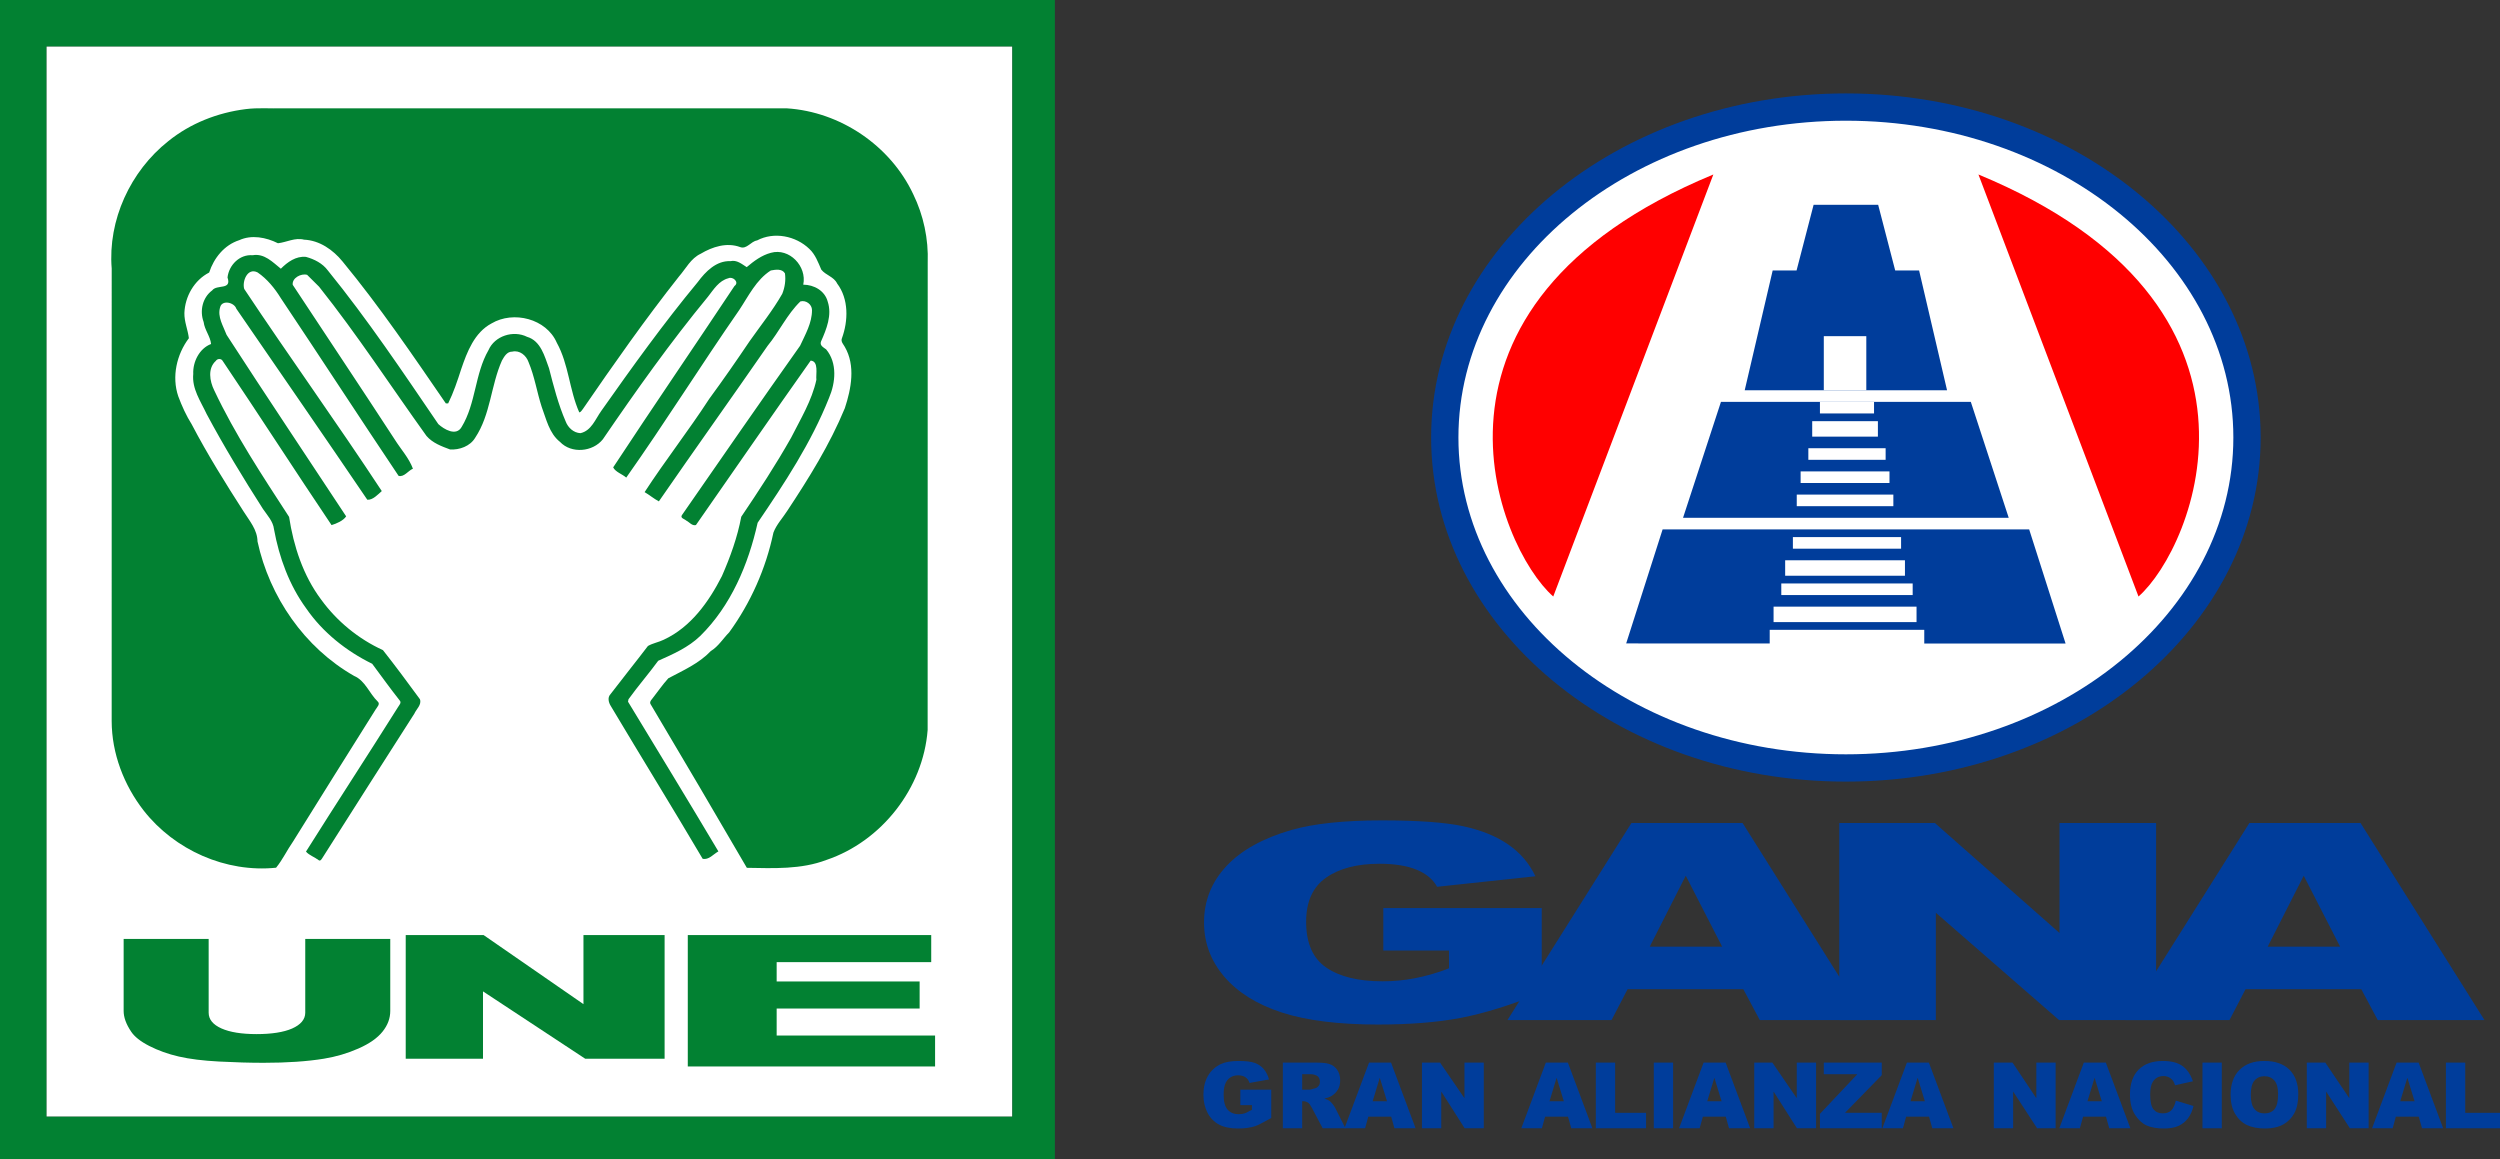
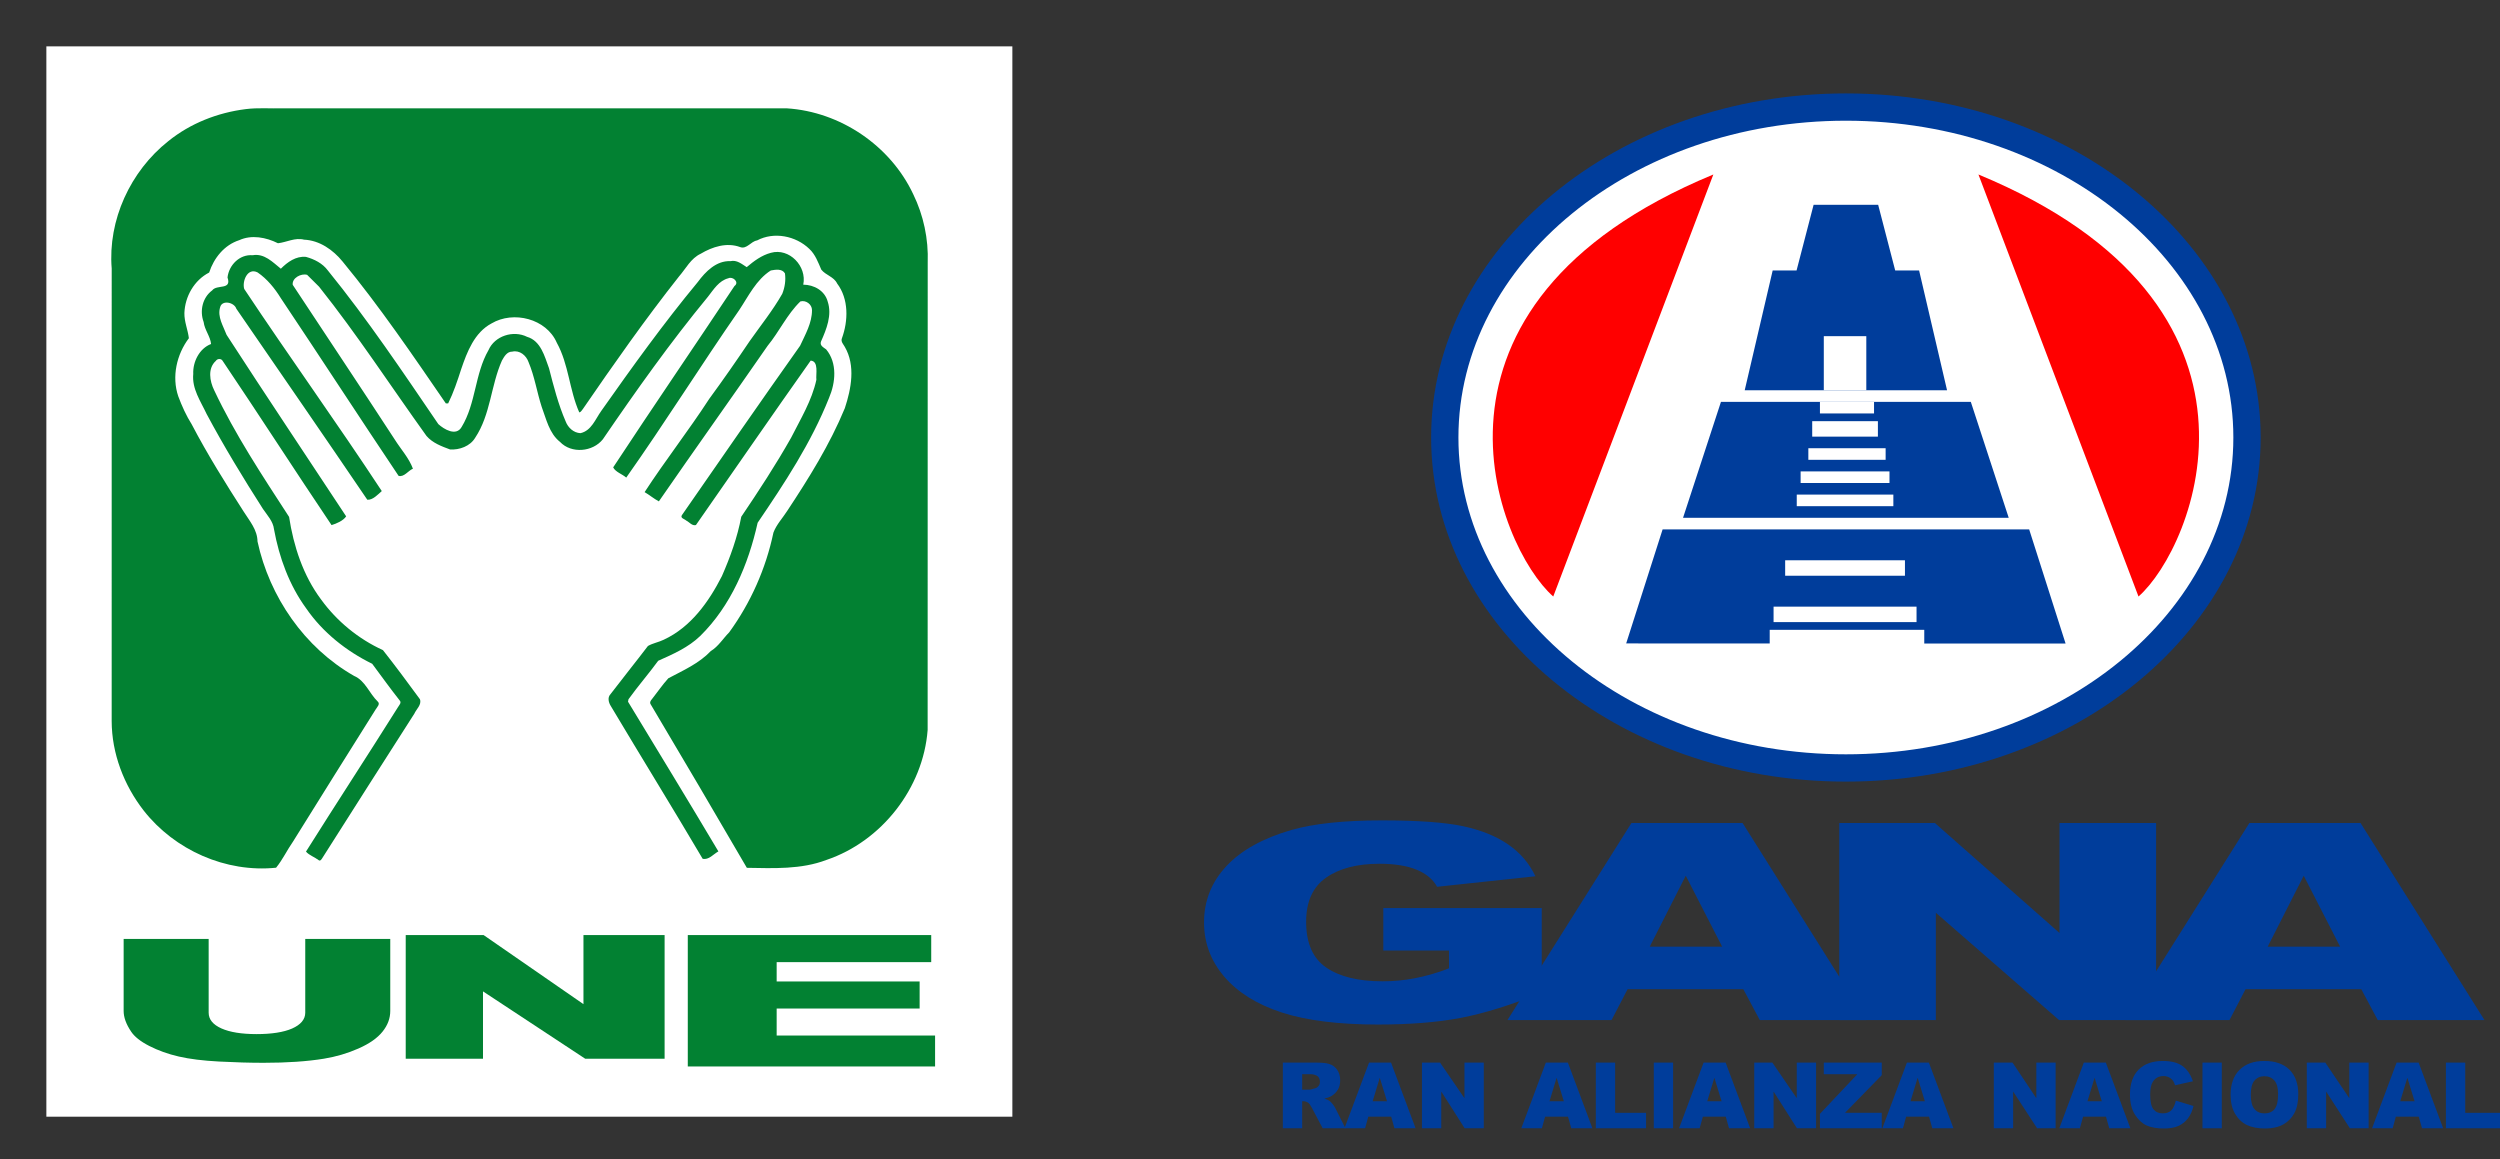
<svg xmlns="http://www.w3.org/2000/svg" version="1.0" id="Capa_1" x="0px" y="0px" width="647px" height="300px" viewBox="0 0 647 300" enable-background="new 0 0 647 300" xml:space="preserve">
  <rect x="0" y="0" width="647" height="300" fill="#333333" stroke="none" />
  <g>
    <g>
      <rect x="12" y="12" fill="#FFFFFF" width="250" height="277" />
      <g>
-         <path fill="#028132" d="M262,12v277H12V12H262 M273,0h-11.597H9.028H0v6.893v283.489V300h9.028h252.375H273v-9.618V6.893V0L273,0     z" />
-       </g>
+         </g>
    </g>
    <g>
      <path fill="#028132" d="M79,243h22v18.643c0,1.879-0.648,3.656-1.982,5.325c-1.329,1.674-3.409,3.133-6.25,4.386    c-2.838,1.25-5.817,2.129-8.938,2.637c-4.334,0.709-9.543,1.063-15.617,1.063c-3.518,0-7.352-0.107-11.503-0.326    c-4.159-0.218-7.63-0.648-10.424-1.293c-2.79-0.642-5.345-1.557-7.659-2.743c-2.318-1.188-3.806-2.408-4.66-3.667    c-1.38-2.028-1.967-3.821-1.967-5.382V243h22v19.091c0,1.737,1.129,3.094,3.312,4.07c2.185,0.976,5.235,1.466,9.109,1.466    c3.847,0,6.984-0.481,9.173-1.443c2.185-0.964,3.406-2.328,3.406-4.093V243z" />
    </g>
    <g>
      <path fill="#028132" d="M178,242h63v7h-40v5h37v7h-37v7h41v8h-64V242z" />
    </g>
    <g>
      <path fill="#028132" d="M105,242h20.164L151,259.874V242h21v32h-20.544L125,256.568V274h-20V242z" />
    </g>
    <path fill="#028132" d="M63.594,28.24c3.139-0.399,6.313-0.127,9.469-0.198c43.52-0.005,87.03,0.002,130.55-0.005   c13.852,0.877,26.812,9.638,32.722,22.212c2.68,5.472,3.977,11.63,3.756,17.721c-0.029,40.318,0.011,80.632-0.018,120.95   c-1.147,15.058-11.896,28.803-26.184,33.63c-6.557,2.504-13.716,2.153-20.605,2.043c-8.22-14.152-16.539-28.248-24.89-42.313   c-0.326-0.489,0.014-0.998,0.34-1.361c1.414-1.785,2.694-3.69,4.226-5.373c3.841-2.048,7.941-3.833,10.991-7.046   c1.984-1.213,3.16-3.235,4.764-4.848c5.576-7.675,9.502-16.517,11.446-25.804c0.782-2.098,2.387-3.767,3.58-5.637   c5.602-8.476,11.02-17.158,14.905-26.576c1.663-5.049,2.8-11.002-0.005-15.858c-0.372-0.669-1.079-1.352-0.764-2.191   c1.673-4.551,1.815-10.202-1.233-14.229c-0.825-1.736-2.952-2.127-4.09-3.574c-0.825-1.898-1.543-3.923-3.095-5.368   c-3.507-3.386-9.156-4.514-13.528-2.189c-1.585,0.226-2.67,2.35-4.361,1.725c-3.479-1.292-7.201-0.084-10.232,1.723   c-2.563,1.201-3.83,3.84-5.61,5.877c-8.762,11.083-16.875,22.651-24.872,34.297c-0.289,0.297-0.476,0.82-0.94,0.874   c-2.578-5.781-2.709-12.413-5.814-18.021c-2.703-6.244-11.238-8.362-16.901-4.992c-4.413,2.351-6.313,7.334-7.84,11.82   c-0.973,3.014-1.969,6.027-3.376,8.877c-0.153-0.003-0.453-0.009-0.606-0.011c-8.564-12.472-17.07-25.005-26.703-36.694   c-2.46-3.026-5.968-5.5-9.984-5.673c-2.34-0.608-4.519,0.677-6.753,0.925c-3.06-1.528-6.821-2.273-10.04-0.789   c-3.847,1.241-6.55,4.616-7.768,8.37c-3.875,1.983-6.261,6.206-6.408,10.49c-0.044,2.235,0.9,4.324,1.16,6.502   c-3.167,4.203-4.474,9.969-2.75,15.029c0.938,2.525,2.054,4.991,3.49,7.276c4.072,7.783,8.732,15.238,13.48,22.628   c1.504,2.373,3.505,4.678,3.541,7.662c3.104,14.356,12.16,27.49,24.989,34.803c2.885,1.219,3.943,4.52,6.092,6.601   c0.758,0.648-0.096,1.432-0.464,2.02c-7.15,11.412-14.327,22.807-21.42,34.246c-1.544,2.207-2.687,4.692-4.39,6.774   c-12.987,1.344-26.241-4.554-34.256-14.783c-5.125-6.585-8.275-14.783-8.292-23.169c0.018-39.037,0.006-78.072,0.006-117.109   c-1.018-12.542,4.837-25.212,14.65-32.974C49.256,31.915,56.342,29.145,63.594,28.24z" />
    <path fill="#028132" d="M199.505,65.427c4.774-1.337,9.373,3.476,8.378,8.246c2.778,0.01,5.595,1.563,6.33,4.394   c1.154,3.485-0.318,7.121-1.731,10.3c-0.418,1.046,0.64,1.536,1.324,2.053c2.929,3.517,2.45,8.621,0.736,12.585   c-4.6,11.568-11.496,22.035-18.469,32.287c-2.394,10.762-6.908,21.478-14.86,29.3c-3.076,2.969-7.025,4.698-10.871,6.414   c-2.479,3.386-5.243,6.559-7.693,9.967c-0.029,0.159-0.091,0.47-0.12,0.625c7.816,12.894,15.686,25.776,23.389,38.743   c-1.294,0.705-2.493,2.283-4.076,1.906c-7.817-13.253-15.924-26.362-23.802-39.586c-0.538-0.854-0.842-2.15-0.096-2.945   c3.205-4.208,6.537-8.323,9.74-12.537c1.278-0.738,2.771-0.97,4.095-1.62c6.996-3.245,11.642-9.778,15.051-16.467   c2.168-4.948,4.006-10.034,5.006-15.356c4.515-6.68,8.938-13.443,12.909-20.468c2.454-4.854,5.372-9.61,6.532-14.981   c-0.175-1.403,0.681-4.808-1.476-4.963c-9.989,14.118-19.797,28.375-29.697,42.561c-1.022,0.269-1.695-0.777-2.533-1.179   c-0.407-0.399-1.557-0.595-1.114-1.36c10.164-14.651,20.295-29.323,30.606-43.865c1.351-2.927,3.09-5.909,3.082-9.229   c-0.004-1.493-1.577-2.65-3.009-2.242c-3.449,3.328-5.452,7.805-8.483,11.488c-9.322,13.464-18.835,26.779-28.142,40.256   c-1.296-0.69-2.421-1.658-3.688-2.396c5.346-8.21,11.397-15.931,16.732-24.147c3.596-4.895,7.052-9.878,10.442-14.91   c2.855-4.056,5.989-7.944,8.45-12.266c0.666-1.654,0.949-3.519,0.696-5.289c-0.759-1.264-2.412-0.973-3.662-0.75   c-3.771,2.393-5.773,6.638-8.179,10.252c-9.933,14.316-19.186,29.122-29.232,43.353c-1.046-0.924-2.765-1.419-3.383-2.644   c10.335-15.718,20.987-31.271,31.389-46.934c1.369-0.984-0.447-2.564-1.574-2.011c-2.432,0.609-3.822,2.911-5.27,4.76   c-9.73,11.8-18.588,24.286-27.214,36.912c-2.607,3.277-8.128,3.795-11.087,0.678c-2.812-2.228-3.557-5.93-4.756-9.112   c-1.227-3.819-1.827-7.843-3.395-11.557c-0.583-1.696-2.296-3.145-4.214-2.694c-1.374-0.02-2.076,1.278-2.668,2.313   c-2.879,6.459-2.925,13.978-6.917,19.964c-1.292,2.195-4.075,3.198-6.506,3.041c-2.205-0.813-4.526-1.671-6.097-3.496   c-9.26-12.885-17.908-26.206-27.801-38.624c-1.036-1.027-2.054-2.06-3.094-3.074c-1.54-0.441-3.95,0.806-3.728,2.582   c8.788,13.343,17.681,26.638,26.403,40.035c1.556,2.486,3.705,4.814,4.706,7.56c-1.209,0.481-2.278,2.243-3.709,1.85   c-10.238-15.269-20.24-30.691-30.466-45.969c-1.567-2.546-3.541-4.983-6.02-6.678c-2.651-1.354-4.043,2.339-3.467,4.271   c11.669,17.565,24.029,34.697,35.603,52.313c-1.025,0.894-2.332,2.367-3.75,2.238c-11.222-16.537-22.576-32.977-33.9-49.44   c-0.531-1.655-3.709-2.354-4.186-0.373c-0.769,2.482,0.832,4.895,1.669,7.138c10.187,15.742,20.633,31.317,30.946,46.979   c-0.754,1.137-2.496,1.878-3.779,2.263c-9.486-14.102-18.684-28.406-28.181-42.496c-0.355-0.667-1.38-0.631-1.765-0.005   c-2.161,1.939-1.589,5.243-0.435,7.593c5.425,11.502,12.478,22.135,19.39,32.784c1.165,7.579,3.621,15.133,8.252,21.338   c4.107,5.665,9.673,10.235,16.036,13.143c3.281,4.154,6.437,8.428,9.571,12.702c0.521,1.419-0.933,2.573-1.442,3.738   c-7.93,12.416-15.883,24.826-23.762,37.283c-0.227,0.346-0.566,1.03-1.064,0.592c-1.011-0.791-2.409-1.216-3.219-2.177   c7.846-12.481,15.918-24.82,23.758-37.304c0.311-0.561,1.091-1.225,0.462-1.851c-2.437-3.09-4.739-6.292-7.086-9.452   c-6.737-3.299-12.83-8.152-17.099-14.36c-4.39-6.028-6.981-13.168-8.311-20.454c-0.231-2.053-1.736-3.606-2.852-5.247   c-5.134-8.026-10.091-16.177-14.587-24.583c-1.539-3.303-3.841-6.519-3.461-10.371c-0.142-3.114,1.583-6.604,4.614-7.744   c-0.198-1.994-1.685-3.659-1.923-5.687c-1.069-2.868-0.305-6.332,2.201-8.177c1.211-1.653,5.129,0.018,3.976-3.356   c0.369-3.219,3.141-6.036,6.505-5.755c3.026-0.535,5.181,1.795,7.298,3.493c1.702-1.711,3.902-3.324,6.499-3.063   c2.176,0.599,4.292,1.665,5.667,3.52c10.3,12.679,19.402,26.277,28.593,39.765c1.482,1.344,4.592,3.213,6.012,0.758   c3.727-6.092,3.4-13.723,6.963-19.905c1.607-3.711,6.437-5.221,9.989-3.448c3.563,1.044,4.537,5.065,5.674,8.129   c1.198,4.657,2.391,9.338,4.31,13.764c0.611,1.618,2.054,2.953,3.823,3.04c2.829-0.616,3.87-3.631,5.378-5.743   C163.605,95,171.722,83.69,180.597,72.984c1.985-2.695,4.797-5.56,8.422-5.396c1.674-0.391,2.947,0.747,4.232,1.549   C195.115,67.563,197.092,66.067,199.505,65.427z" />
  </g>
  <g>
    <g>
      <g>
        <g>
-           <path fill="#003D9B" d="M321,286v-4h8v7.334c-2,1.055-3.088,1.77-4.276,2.15c-1.185,0.381-2.682,0.57-4.308,0.57      c-2.01,0-3.689-0.342-4.953-1.026c-1.264-0.684-2.268-1.702-2.963-3.054c-0.695-1.353-1.054-2.907-1.054-4.658      c0-1.847,0.374-3.45,1.136-4.813c0.763-1.365,1.874-2.399,3.34-3.11c1.146-0.541,2.686-0.815,4.623-0.815      c1.869,0,3.265,0.168,4.192,0.508c0.925,0.338,1.694,0.86,2.307,1.571c0.61,0.712,1.068,1.615,1.378,2.702l-5.039,0.901      c-0.209-0.637-0.561-1.126-1.057-1.462c-0.497-0.339-1.127-0.509-1.899-0.509c-1.144,0-2.059,0.397-2.734,1.193      c-0.683,0.796-1.021,2.055-1.021,3.776c0,1.828,0.342,3.135,1.033,3.92c0.689,0.783,1.643,1.178,2.876,1.178      c0.582,0,1.101-0.086,1.633-0.254c0.531-0.172,0.787-0.46,1.787-0.866V286H321z" />
          <path fill="#003D9B" d="M332,292v-17h8.291c1.611,0,2.846,0.07,3.7,0.348c0.852,0.275,1.539,0.755,2.063,1.506      c0.524,0.747,0.785,1.643,0.785,2.72c0,0.938-0.201,1.741-0.596,2.418c-0.405,0.683-0.954,1.23-1.656,1.651      c-0.443,0.27-1.054,0.49-1.834,0.664c0.625,0.211,1.077,0.415,1.361,0.624c0.19,0.142,0.47,0.438,0.835,0.891      c0.364,0.453,0.609,0.918,0.733,1.161l2.525,5.018h-5.897l-2.793-5.284c-0.354-0.666-0.67-1.114-0.946-1.313      c-0.374-0.26-0.804-0.402-1.279-0.402H337v7H332z M337,282h2.032c0.238,0,0.702-0.221,1.387-0.377      c0.345-0.068,0.627-0.316,0.848-0.6c0.217-0.283,0.328-0.645,0.328-1.015c0-0.545-0.176-1.123-0.524-1.415      c-0.342-0.294-0.994-0.594-1.947-0.594H337V282z" />
          <path fill="#003D9B" d="M360.037,289h-5.926l-0.825,3h-5.337l6.357-17h5.696l6.351,17h-5.468L360.037,289z M358.953,285      l-1.867-6.074L355.242,285H358.953z" />
          <path fill="#003D9B" d="M368,275h4.688l6.312,9.215V275h5v17h-4.947L373,282.486V292h-5V275z" />
        </g>
        <g>
          <path fill="#003D9B" d="M405.803,289h-5.935l-0.825,3h-5.329l6.35-17h5.704l6.348,17h-5.47L405.803,289z M404.716,285      l-1.864-6.074L401.01,285H404.716z" />
          <path fill="#003D9B" d="M413,275h5v13h8v4h-13V275z" />
          <path fill="#003D9B" d="M428,275h5v17h-5V275z" />
          <path fill="#003D9B" d="M446.629,289h-5.93l-0.827,3h-5.331l6.354-17h5.699l6.352,17h-5.473L446.629,289z M445.544,285      l-1.864-6.074L441.83,285H445.544z" />
          <path fill="#003D9B" d="M454,275h4.688l6.312,9.215V275h5v17h-4.948L459,282.486V292h-5V275z" />
          <path fill="#003D9B" d="M472,275h15v3.243L477.485,288H487v4h-16v-3.738L480.673,278H472V275z" />
          <path fill="#003D9B" d="M499.238,289h-5.93l-0.824,3h-5.334l6.356-17h5.691l6.354,17h-5.472L499.238,289z M498.151,285      l-1.862-6.074L494.442,285H498.151z" />
        </g>
        <g>
          <path fill="#003D9B" d="M516,275h4.842l6.158,9.215V275h5v17h-4.795L521,282.486V292h-5V275z" />
          <path fill="#003D9B" d="M545.027,289h-5.927l-0.828,3h-5.327l6.348-17h5.702l6.349,17h-5.472L545.027,289z M543.942,285      l-1.864-6.074L540.233,285H543.942z" />
          <path fill="#003D9B" d="M563.098,284.849l4.578,1.382c-0.309,1.287-0.791,2.36-1.45,3.219c-0.662,0.863-1.487,1.513-2.463,1.95      c-0.983,0.437-2.229,0.655-3.745,0.655c-1.836,0-3.334-0.269-4.499-0.799c-1.166-0.536-2.172-1.473-3.015-2.817      c-0.846-1.345-1.269-3.065-1.269-5.163c0-2.795,0.745-4.944,2.231-6.448c1.484-1.5,3.588-2.25,6.313-2.25      c2.125,0,3.802,0.431,5.021,1.29c1.214,0.861,2.123,2.181,2.716,3.968l-4.616,1.026c-0.158-0.517-0.329-0.895-0.505-1.132      c-0.293-0.4-0.651-0.705-1.073-0.921c-0.422-0.217-0.896-0.324-1.418-0.324c-1.188,0-2.088,0.476-2.721,1.427      c-0.478,0.709-0.716,1.818-0.716,3.329c0,1.875,0.284,3.157,0.854,3.854c0.569,0.693,1.367,1.043,2.4,1.043      c0.998,0,1.751-0.283,2.266-0.842C562.495,286.732,562.868,285.917,563.098,284.849z" />
          <path fill="#003D9B" d="M570,275h5v17h-5V275z" />
          <path fill="#003D9B" d="M577.28,283.327c0-2.759,0.768-4.907,2.305-6.444c1.541-1.539,3.679-2.306,6.424-2.306      c2.813,0,4.981,0.751,6.504,2.265c1.519,1.51,2.28,3.629,2.28,6.349c0,1.974-0.329,3.593-0.998,4.858      c-0.66,1.264-1.625,2.249-2.881,2.953c-1.258,0.702-2.82,1.053-4.701,1.053c-1.902,0-3.481-0.302-4.729-0.91      c-1.251-0.608-2.261-1.566-3.038-2.883C577.669,286.949,577.28,285.302,577.28,283.327z M582.504,283.354      c0,1.703,0.316,2.931,0.95,3.676c0.633,0.744,1.499,1.116,2.589,1.116c1.124,0,1.988-0.364,2.604-1.094      c0.616-0.73,0.923-2.042,0.923-3.931c0-1.593-0.319-2.754-0.963-3.488c-0.64-0.736-1.508-1.104-2.609-1.104      c-1.051,0-1.899,0.376-2.535,1.121C582.821,280.394,582.504,281.628,582.504,283.354z" />
          <path fill="#003D9B" d="M597,275h4.787l6.213,9.215V275h5v17h-4.85l-6.15-9.514V292h-5V275z" />
          <path fill="#003D9B" d="M625.975,289h-5.93l-0.825,3h-5.333l6.352-17h5.701l6.352,17h-5.472L625.975,289z M624.893,285      l-1.87-6.074L621.18,285H624.893z" />
          <path fill="#003D9B" d="M633,275h5v13h9v4h-14V275z" />
        </g>
      </g>
      <g>
        <path fill="#003D9B" d="M358,246v-11h41v21.926c-8,3.185-14.94,5.349-20.937,6.498c-5.998,1.15-13.233,1.726-21.46,1.726     c-10.133,0-18.45-1.036-24.836-3.103c-6.385-2.068-11.367-5.146-14.88-9.234c-3.514-4.09-5.282-8.783-5.282-14.079     c0-5.577,1.914-10.426,5.755-14.551c3.847-4.124,9.472-7.256,16.883-9.391c5.787-1.647,13.566-2.474,23.351-2.474     c9.433,0,16.486,0.51,21.163,1.529c4.681,1.023,8.563,2.611,11.647,4.762c3.086,2.146,5.405,4.873,6.957,8.169l-25.443,2.721     c-1.051-1.931-2.827-3.406-5.331-4.428c-2.501-1.022-5.695-1.532-9.579-1.532c-5.784,0-10.394,1.199-13.828,3.606     c-3.438,2.404-5.152,6.208-5.152,11.414c0,5.527,1.735,9.479,5.208,11.849c3.479,2.369,8.321,3.553,14.532,3.553     c2.946,0,5.559-0.256,8.239-0.766c2.676-0.508,5.993-1.381,8.993-2.613V246H358z" />
        <path fill="#003D9B" d="M451.168,256h-29.946l-4.159,8h-26.935l32.083-51h28.772l32.079,51h-27.625L451.168,256z M445.697,245     l-9.424-18.364L426.949,245H445.697z" />
        <path fill="#003D9B" d="M476,213h24.748L533,241.454V213h25v51h-25.11L501,236.227V264h-25V213z" />
        <path fill="#003D9B" d="M611.099,256H581.15l-4.158,8h-26.937l32.084-51h28.774l32.075,51h-27.624L611.099,256z M605.624,245     l-9.421-18.364L586.878,245H605.624z" />
      </g>
    </g>
    <g>
      <g>
        <ellipse fill="#FFFFFF" cx="477.713" cy="113.228" rx="103.808" ry="85.521" />
        <path fill="#003D9B" d="M477.715,202.279c-59.188,0-107.339-39.949-107.339-89.052c0-49.101,48.151-89.05,107.339-89.05     c59.185,0,107.341,39.949,107.341,89.05C585.056,162.331,536.899,202.279,477.715,202.279z M477.715,31.24     c-55.293,0-100.275,36.78-100.275,81.988c0,45.209,44.982,81.989,100.275,81.989c55.29,0,100.276-36.78,100.276-81.989     C577.991,68.02,533.005,31.24,477.715,31.24z" />
      </g>
      <path fill="#FF0000" d="M401.982,154.378c-14.447-12.712-40.487-75.322,41.431-109.221L401.982,154.378z" />
      <g>
        <g>
          <polygon fill="#003D9B" points="503.897,101 496.663,70 490.479,70 486.069,53 469.361,53 464.95,70 458.769,70 451.531,101           " />
          <rect x="472" y="87" fill="#FFFFFF" width="11" height="14" />
        </g>
        <g>
          <polygon fill="#003D9B" points="534.575,166.554 420.854,166.52 430.286,137 525.146,137     " />
          <g>
            <rect x="458" y="163" fill="#FFFFFF" width="40" height="4" />
            <rect x="459" y="157" fill="#FFFFFF" width="37" height="4" />
-             <rect x="464" y="139" fill="#FFFFFF" width="28" height="3" />
            <rect x="462" y="145" fill="#FFFFFF" width="31" height="4" />
-             <rect x="461" y="151" fill="#FFFFFF" width="34" height="3" />
          </g>
        </g>
        <g>
          <polygon fill="#003D9B" points="519.854,134 435.573,134 445.384,104 510.046,104     " />
          <g>
            <rect x="465" y="128" fill="#FFFFFF" width="25" height="3" />
            <rect x="469" y="109" fill="#FFFFFF" width="17" height="4" />
            <rect x="468" y="116" fill="#FFFFFF" width="20" height="3" />
            <rect x="471" y="104" fill="#FFFFFF" width="14" height="3" />
            <rect x="466" y="122" fill="#FFFFFF" width="23" height="3" />
          </g>
        </g>
      </g>
      <path fill="#FF0000" d="M553.444,154.378c14.452-12.711,40.49-75.324-41.425-109.221L553.444,154.378z" />
    </g>
  </g>
</svg>